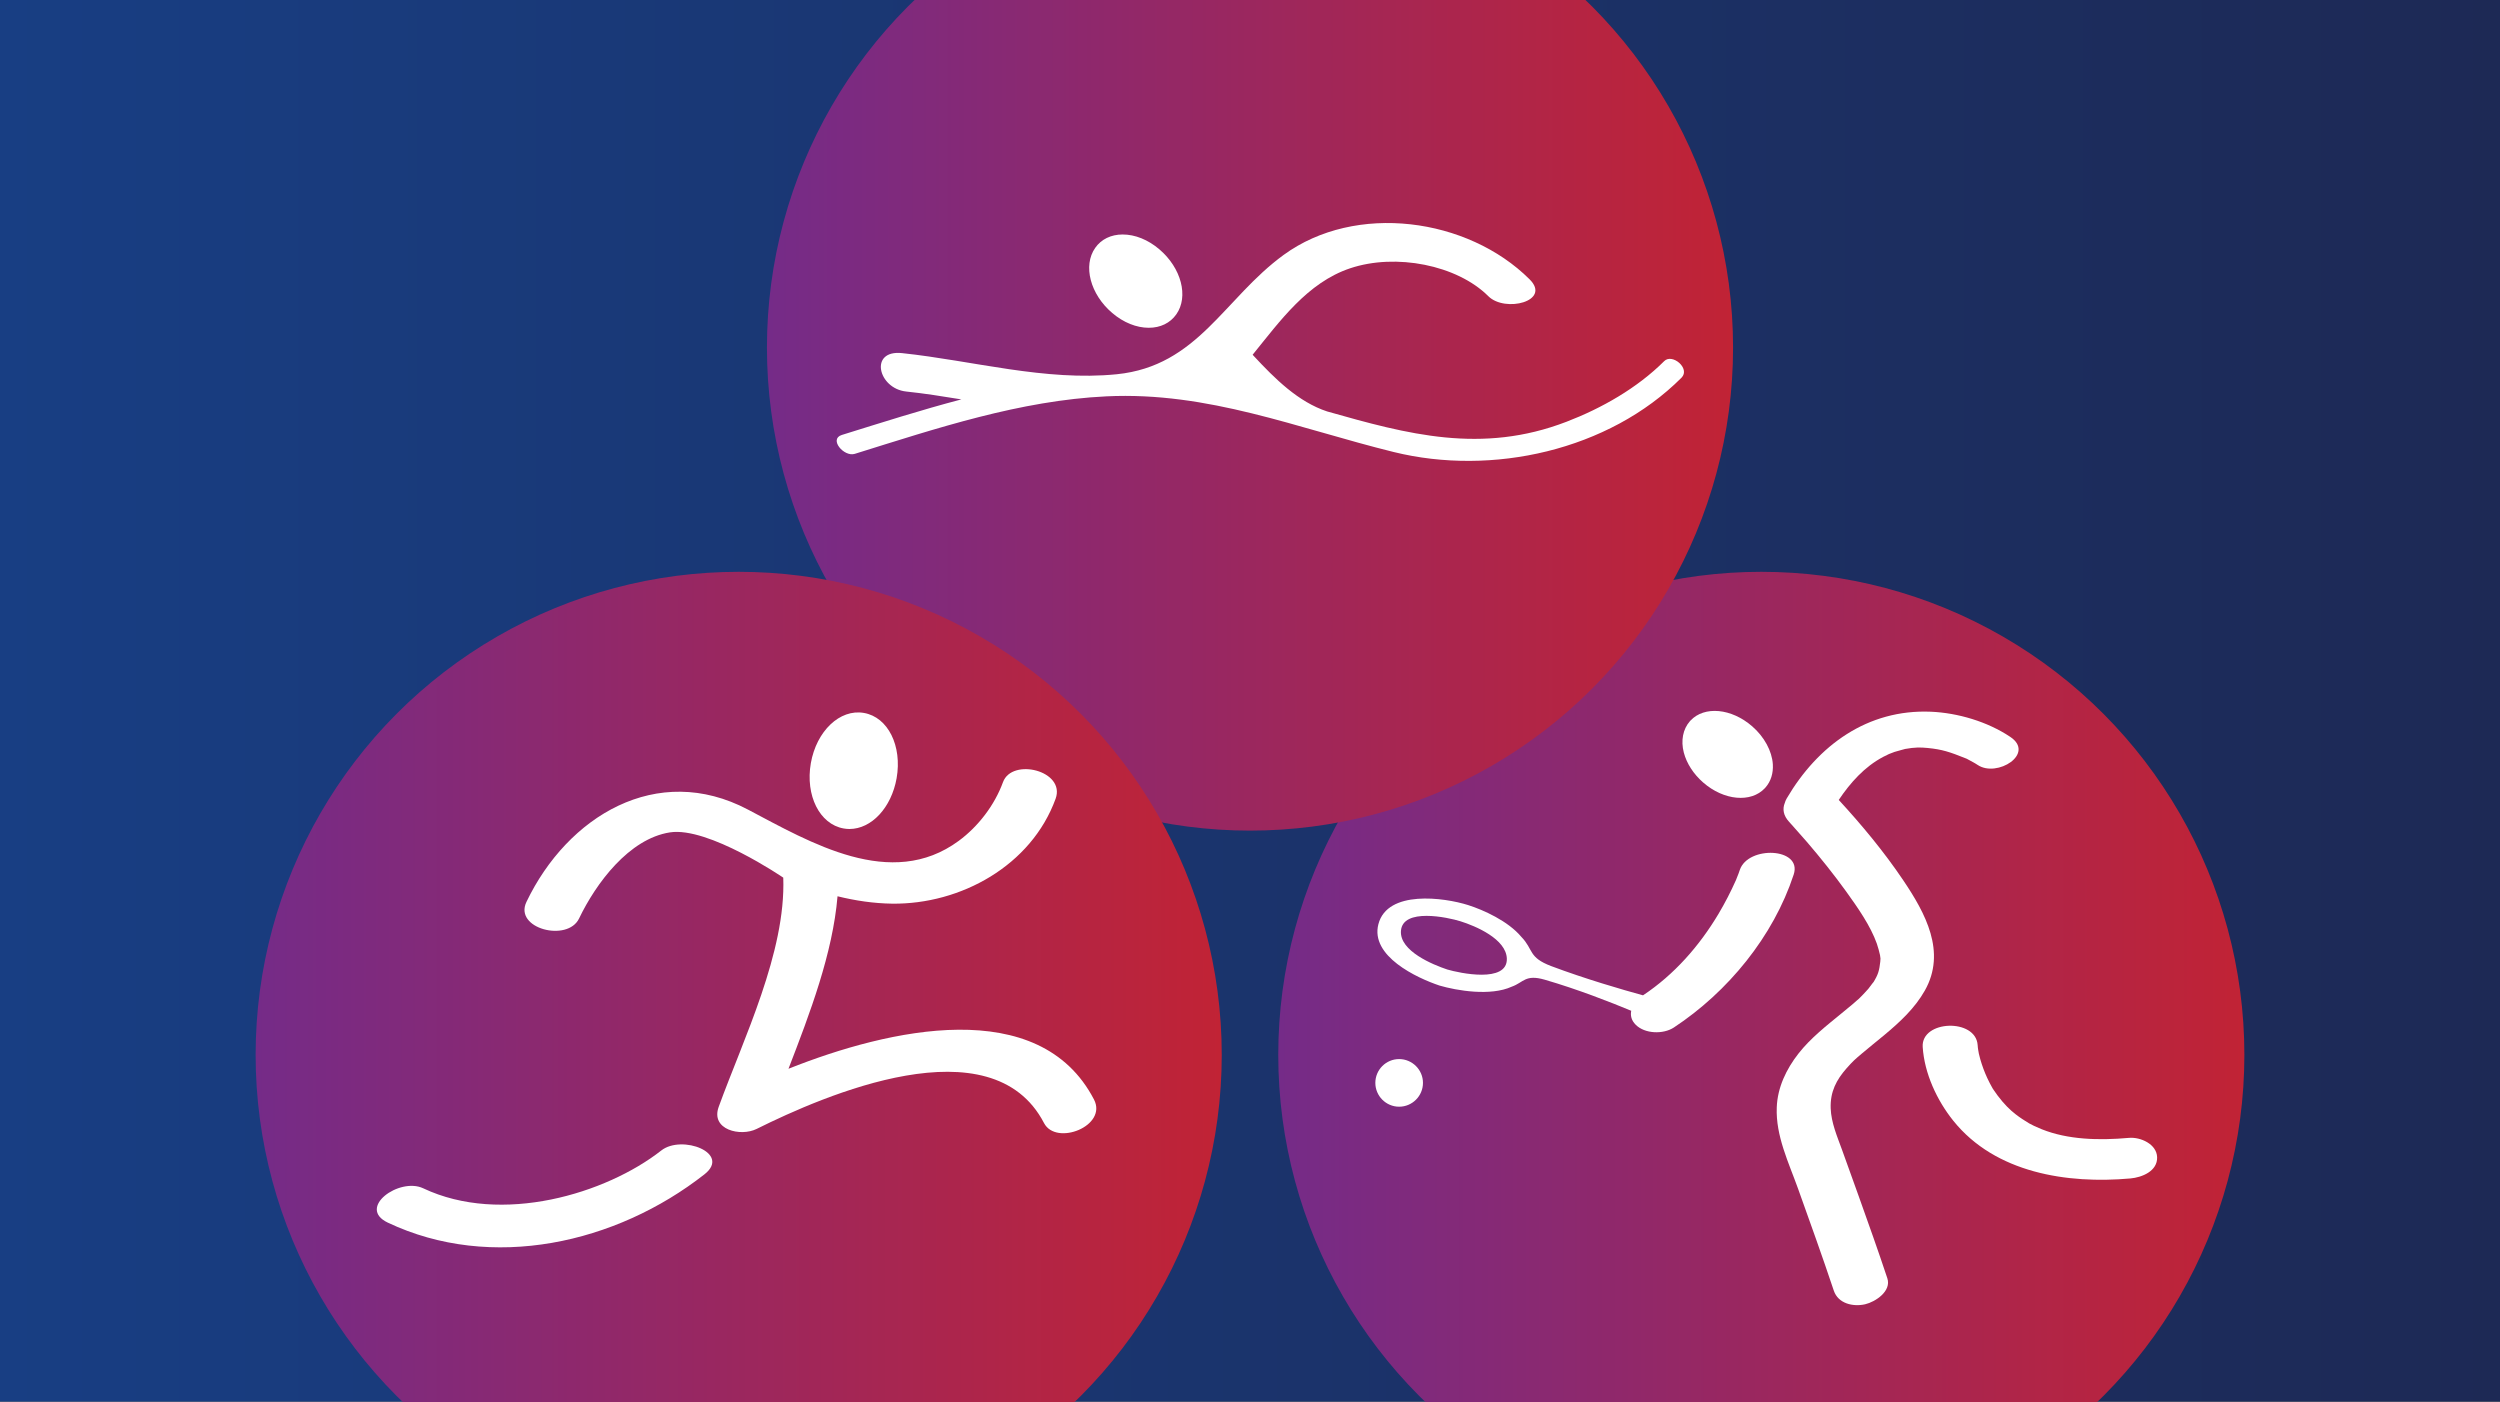
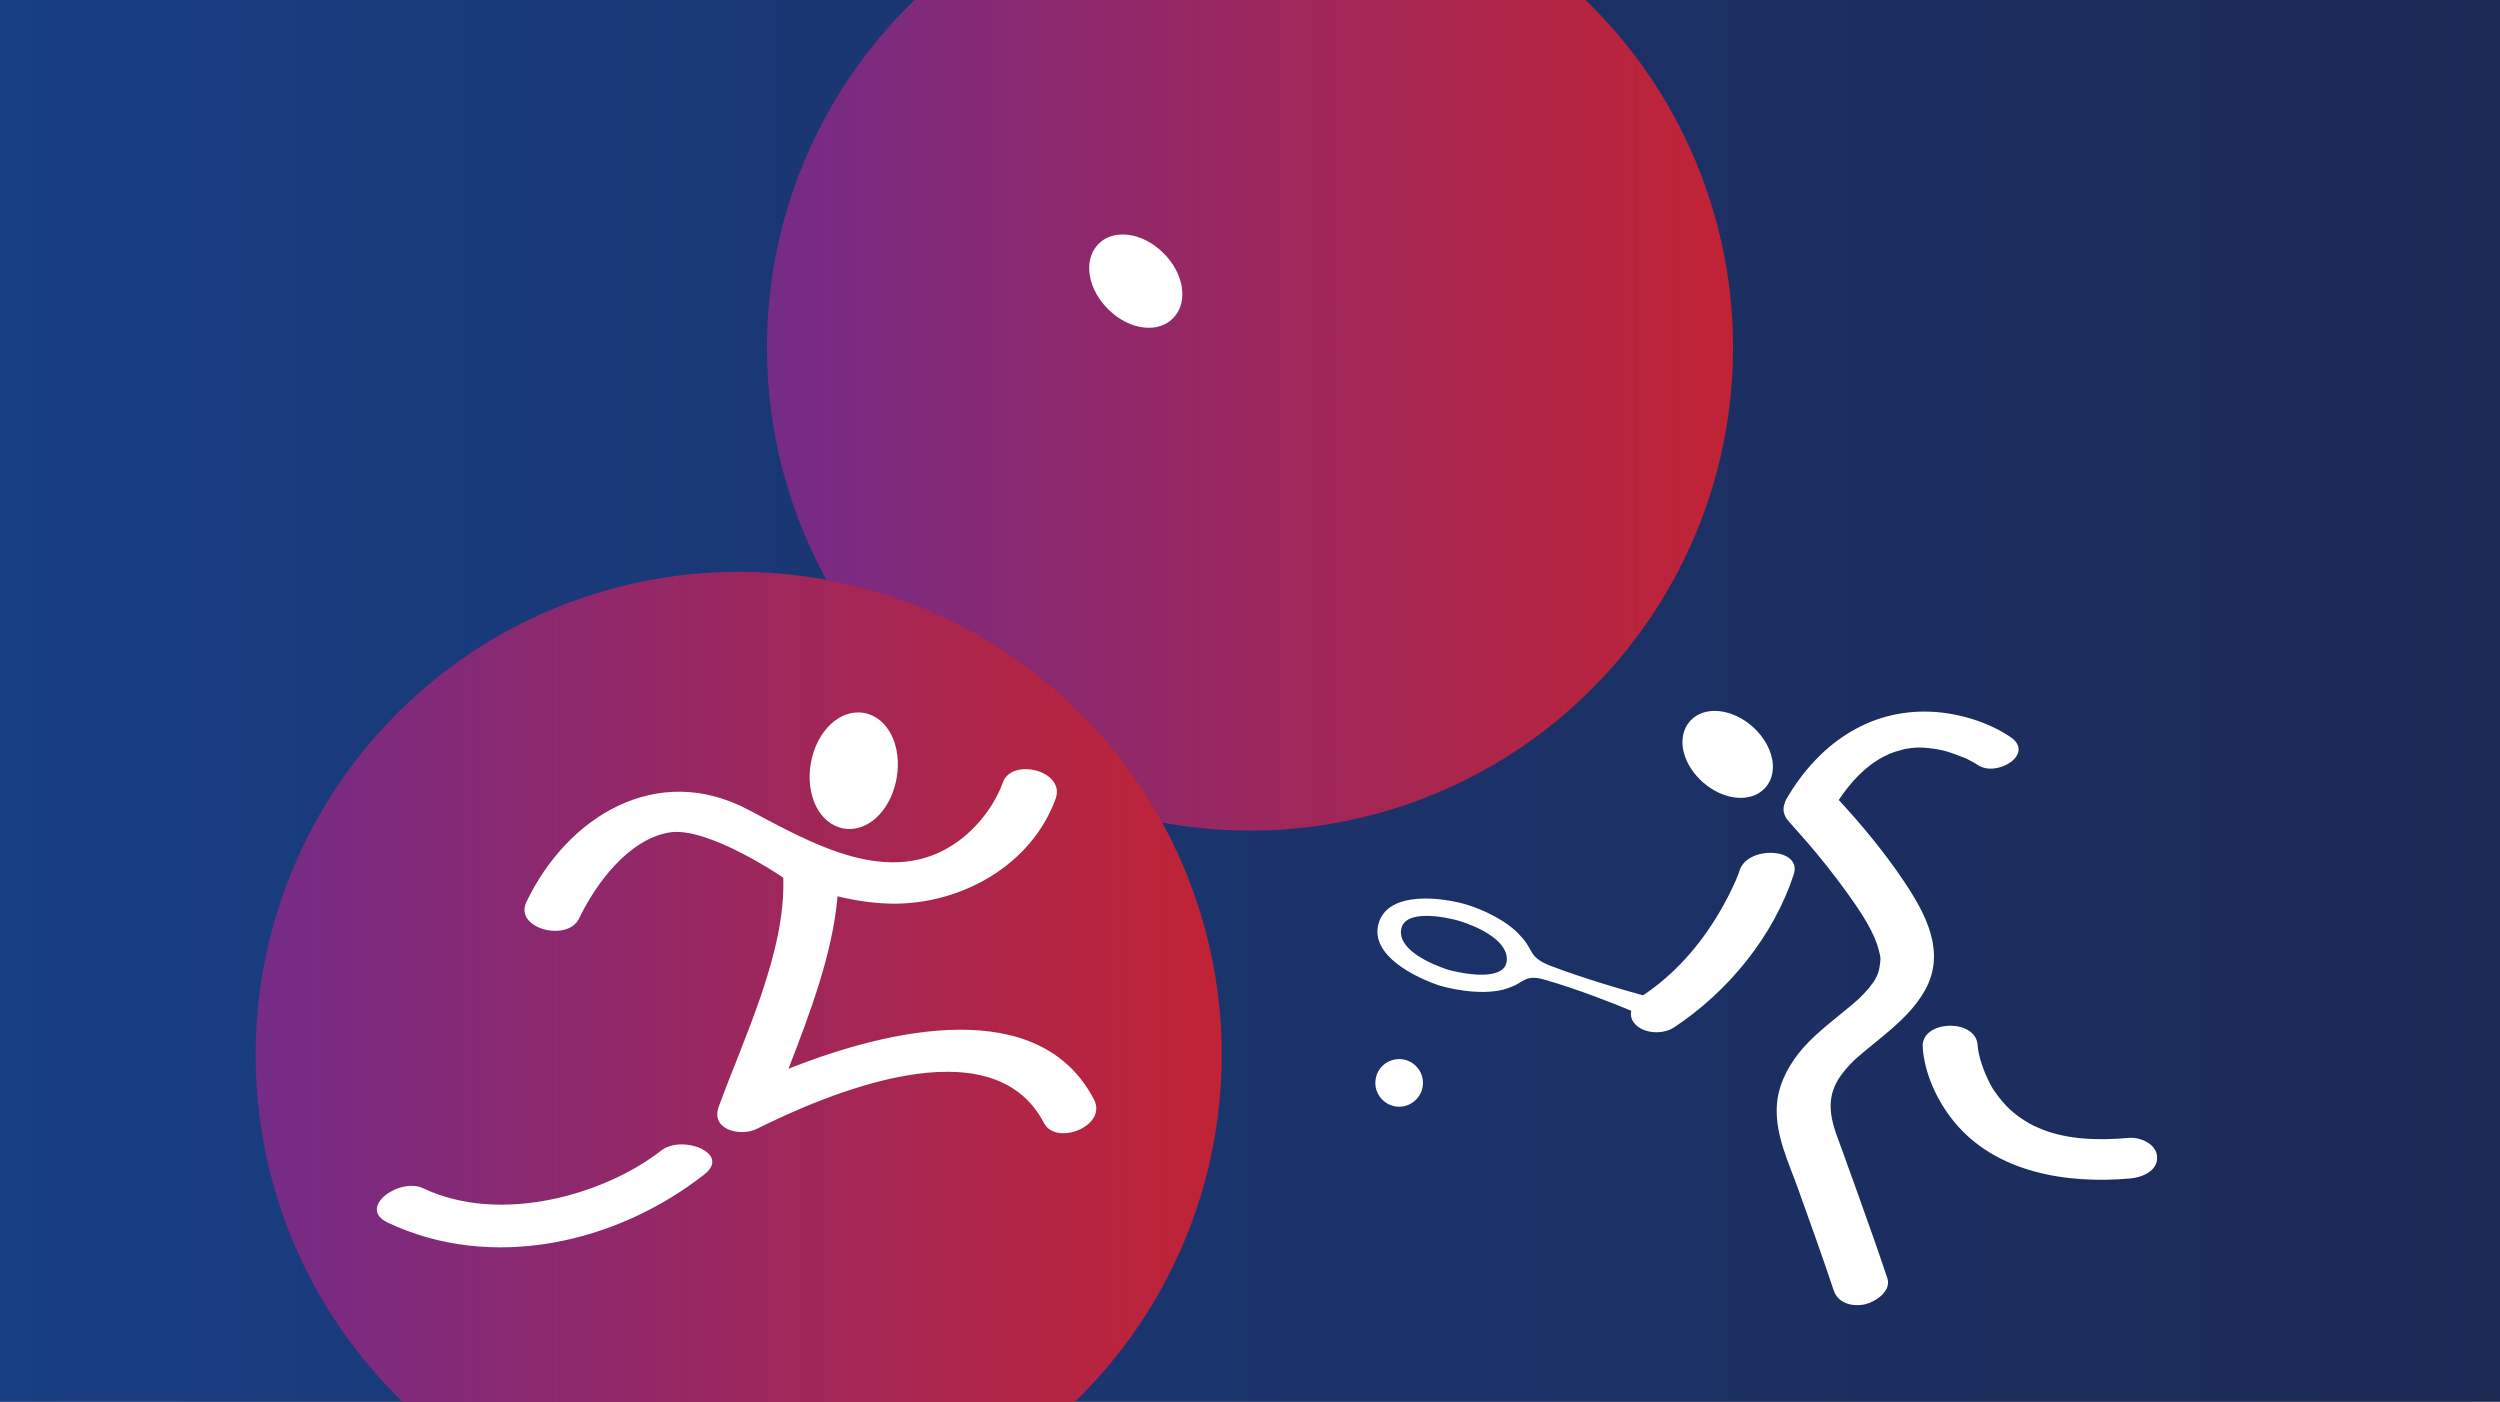
<svg xmlns="http://www.w3.org/2000/svg" version="1.1" id="BG" x="0px" y="0px" viewBox="0 0 369 207" style="enable-background:new 0 0 369 207;" xml:space="preserve">
  <rect x="0" y="0" width="369" height="207" fill="#808080" stroke="none" />
  <style type="text/css"> .st0{fill:url(#SVGID_1_);} .st1{fill:url(#SVGID_00000120523886976577015820000018171385755709019535_);} .st2{fill:url(#SVGID_00000156574939537295985330000005815691939152723098_);} .st3{fill:url(#SVGID_00000176723621378245200660000013997845293948603045_);} .st4{fill:#FFFFFF;} </style>
  <g>
    <linearGradient id="SVGID_1_" gradientUnits="userSpaceOnUse" x1="0" y1="103.376" x2="369" y2="103.376">
      <stop offset="0" style="stop-color:#183E83" />
      <stop offset="1" style="stop-color:#1D2955" />
    </linearGradient>
    <rect y="-0.12" class="st0" width="369" height="207" />
  </g>
  <g>
    <linearGradient id="SVGID_00000005247454297279234720000018180379221942249126_" gradientUnits="userSpaceOnUse" x1="188.672" y1="155.703" x2="331.266" y2="155.703">
      <stop offset="0" style="stop-color:#752B88" />
      <stop offset="1" style="stop-color:#C12335" />
    </linearGradient>
-     <circle style="fill:url(#SVGID_00000005247454297279234720000018180379221942249126_);" cx="259.97" cy="155.7" r="71.3" />
  </g>
  <g>
    <linearGradient id="SVGID_00000101100652718436573560000000315862927284328116_" gradientUnits="userSpaceOnUse" x1="113.203" y1="51.297" x2="255.797" y2="51.297">
      <stop offset="0" style="stop-color:#752B88" />
      <stop offset="1" style="stop-color:#C12335" />
    </linearGradient>
    <circle style="fill:url(#SVGID_00000101100652718436573560000000315862927284328116_);" cx="184.5" cy="51.3" r="71.3" />
  </g>
  <g>
    <linearGradient id="SVGID_00000116202868844249329170000005013686584220474510_" gradientUnits="userSpaceOnUse" x1="37.734" y1="155.703" x2="180.328" y2="155.703">
      <stop offset="0" style="stop-color:#752B88" />
      <stop offset="1" style="stop-color:#C12335" />
    </linearGradient>
    <circle style="fill:url(#SVGID_00000116202868844249329170000005013686584220474510_);" cx="109.03" cy="155.7" r="71.3" />
  </g>
  <g>
    <path class="st4" d="M164.17,46.2c1.66,1.41,3.57,2.18,5.39,2.18c1.72,0,3.16-0.7,4.06-1.98c1.85-2.62,0.75-6.84-2.51-9.61 c-1.66-1.41-3.58-2.18-5.4-2.18c-1.72,0-3.17,0.7-4.06,1.98C159.81,39.21,160.92,43.44,164.17,46.2z" />
-     <path class="st4" d="M245.64,53.3c-3.97,3.97-9.23,6.96-14.42,8.95c-12.56,4.83-23.48,1.84-35.33-1.52 c-4.27-1.4-7.72-4.84-10.81-8.16c-0.07-0.07-0.13-0.14-0.19-0.21c4.03-4.96,8.07-10.64,14.39-12.76c6.74-2.26,15.78-0.49,20.4,4.12 c2.46,2.46,9.34,0.74,6.09-2.49c-9.13-9.1-25.67-11.36-36.31-3.6c-8.79,6.41-12.66,16.4-24.63,17.61 c-10.56,1.06-21.24-2.01-31.69-3.12c-4.89-0.52-3.55,5.23,0.62,5.67c2.6,0.27,5.33,0.7,8.14,1.16c-5.95,1.56-11.82,3.44-17.65,5.25 c-1.95,0.61,0.32,3.28,1.91,2.79c12.1-3.77,24.39-7.88,37.15-8.49c15.04-0.72,28.11,4.69,42.41,8.22 c14.49,3.57,31.69-0.2,42.47-10.97C249.54,54.39,246.82,52.11,245.64,53.3z" />
  </g>
  <g>
    <path class="st4" d="M274.79,155.52c1.1-0.94,2.24-1.83,3.35-2.76c2.29-1.91,4.49-3.94,5.97-6.56c3.21-5.69,0.08-11.42-3.19-16.27 c-2.83-4.2-6.09-8.13-9.52-11.86c1.72-2.56,3.8-4.89,6.55-6.35c0.66-0.35,1.07-0.53,1.69-0.74c0.34-0.11,1.76-0.48,1.53-0.43 c1.52-0.27,2.27-0.25,3.34-0.15c2.16,0.21,3.28,0.59,5.6,1.52c0.09,0.04,0.16,0.06,0.2,0.08c0.04,0.02,0.08,0.05,0.16,0.09 c0.25,0.14,0.51,0.27,0.76,0.41c0.23,0.13,0.46,0.26,0.68,0.41c2.86,1.91,8.54-1.66,4.8-4.15c-3.35-2.24-7.72-3.54-11.72-3.71 c-9.32-0.39-16.65,4.94-21.26,12.78c-0.14,0.24-0.24,0.48-0.3,0.7c-0.35,0.87-0.23,1.85,0.67,2.8c0.09,0.09,0.2,0.22,0.22,0.25 c0.04,0.04,0.07,0.08,0.11,0.12c0.77,0.85,1.53,1.71,2.28,2.58c2.02,2.36,3.96,4.78,5.78,7.3c1.71,2.38,3.6,5.07,4.53,7.7 c0.2,0.56,0.33,1.12,0.47,1.69c0.01,0.05,0.04,0.39,0.07,0.51c-0.01,0.16-0.01,0.32-0.03,0.46c-0.15,1.26-0.26,1.85-1.08,3.15 c0.28-0.45-0.51,0.65-0.67,0.84c-0.44,0.51-0.91,1-1.39,1.47c-0.06,0.06-0.51,0.46-0.09,0.07c-0.25,0.23-0.52,0.46-0.78,0.69 c-0.55,0.47-1.11,0.92-1.67,1.38c-2.24,1.84-4.6,3.67-6.4,5.97c-1.79,2.29-3.09,4.99-3.2,7.94c-0.17,4.21,1.76,8.14,3.15,12.02 c1.79,5,3.59,10,5.27,15.03c0.64,1.91,2.83,2.42,4.63,2.01c1.5-0.35,3.91-1.93,3.27-3.84c-1.35-4.06-2.79-8.1-4.23-12.13 c-0.81-2.28-1.63-4.56-2.46-6.84c-0.71-1.96-1.59-3.98-1.67-6.1c-0.09-2.48,0.86-4.22,2.32-5.89 C273.55,156.56,273.76,156.4,274.79,155.52z" />
    <path class="st4" d="M264.32,121.58c-0.15-0.17-0.31-0.34-0.46-0.51C264.25,121.5,264.34,121.61,264.32,121.58z" />
    <path class="st4" d="M206.51,156.32c-1.94,0-3.51,1.58-3.51,3.51c0,1.94,1.58,3.52,3.51,3.52c1.94,0,3.52-1.58,3.52-3.52 C210.03,157.9,208.45,156.32,206.51,156.32z" />
    <path class="st4" d="M314.24,167.95c-4.48,0.4-9.02,0.27-12.87-1.27c-0.82-0.33-1.57-0.69-1.87-0.87 c-0.69-0.41-1.36-0.85-1.99-1.34c-0.81-0.62-1.7-1.49-2.65-2.75c-0.19-0.26-0.38-0.52-0.56-0.79c-0.05-0.08-0.11-0.16-0.16-0.24 c0.05,0.08,0.05,0.07-0.04-0.06c-0.28-0.5-0.55-1.01-0.79-1.53c-0.41-0.89-0.75-1.81-1.02-2.75c-0.04-0.12-0.15-0.58-0.21-0.82 c-0.03-0.18-0.08-0.42-0.09-0.5c-0.04-0.26-0.08-0.51-0.09-0.77c-0.26-4-8.37-3.71-8.11,0.28c0.25,3.91,2.11,7.89,4.53,10.9 c6.21,7.71,16.82,9.33,26.12,8.5c1.7-0.15,4.02-1.07,3.95-3.14C318.33,168.86,315.92,167.8,314.24,167.95z" />
    <path class="st4" d="M256.79,128.42c-0.06,0.18-0.13,0.36-0.19,0.54c-0.08,0.21-0.16,0.42-0.25,0.63c-0.04,0.1-0.06,0.16-0.08,0.21 c-0.01,0.03-0.03,0.06-0.05,0.12c-0.76,1.71-1.62,3.37-2.57,4.97c-2.83,4.74-6.53,8.96-11.14,12.02 c-3.07-0.84-8.54-2.43-13.54-4.31c-3.44-1.3-2.58-2.42-4.43-4.33c-1.96-2.34-5.61-3.97-7.84-4.68c-3.56-1.13-11.93-2.27-13.25,2.82 c-1.22,4.71,5.65,7.93,9.03,9.06c2.53,0.74,7.52,1.6,10.66,0.16c1.75-0.62,1.98-1.86,4.85-1.03c4.9,1.42,9.85,3.37,12.78,4.59 c-0.14,0.69,0.01,1.41,0.65,2.05c1.35,1.37,4.07,1.45,5.64,0.42c7.97-5.25,14.69-13.43,17.69-22.58 C266.06,125.09,257.99,124.78,256.79,128.42z M213.62,143.1c-2.12-0.71-7.06-2.72-6.84-5.7c0.25-3.43,6.9-2.01,8.78-1.42 c2.24,0.7,6.76,2.61,6.85,5.52C222.51,145.15,215.42,143.63,213.62,143.1z" />
    <path class="st4" d="M251.38,115.49c3.05,2.67,7.06,3.04,9.11,0.85l0.09-0.1c0.8-0.91,1.17-2.1,1.09-3.44 c-0.13-1.95-1.26-4.04-3.04-5.59c-3.06-2.67-7.06-3.05-9.12-0.85l-0.09,0.1c-1.02,1.17-1.35,2.85-0.89,4.62 C248.95,112.68,249.96,114.25,251.38,115.49z" />
  </g>
  <g>
    <path class="st4" d="M161.47,162.28c-8.07-15.5-30.24-10.44-45.09-4.53c3.18-8.23,6.53-17.03,7.24-25.46 c2.63,0.65,5.32,1.05,8.04,1.09c10.13,0.13,20.56-5.61,24.15-15.49c1.5-4.14-6.44-6.09-7.77-2.44c-1.23,3.38-3.65,6.54-6.53,8.66 c-9.98,7.36-21.89,0.24-31.12-4.62c-13.41-7.07-26.64,0.99-32.69,13.64c-1.88,3.94,6.08,5.97,7.77,2.44 c2.49-5.19,7.37-11.77,13.41-12.71c5.66-0.88,16.73,6.68,16.73,6.68v0c0.4,11.01-5.89,23.81-9.53,33.83 c-1.23,3.39,3.23,4.44,5.6,3.26c9.93-4.94,34.68-15.75,42.42-0.86C155.89,169.19,163.51,166.2,161.47,162.28z" />
    <path class="st4" d="M97.61,169.81c-8.15,6.39-23.58,11.06-35.15,5.58c-3.51-1.66-9.83,2.88-5.22,5.07 c15.3,7.25,33.71,3.09,46.74-7.13C107.96,170.2,100.64,167.43,97.61,169.81z" />
    <path class="st4" d="M124.51,122.28c0.29,0.05,0.58,0.08,0.86,0.08c3.27,0,6.2-3.15,6.97-7.49c0.84-4.78-1.27-9.02-4.82-9.64 c-3.56-0.63-7.01,2.69-7.84,7.41C118.85,117.41,120.97,121.65,124.51,122.28z" />
  </g>
</svg>